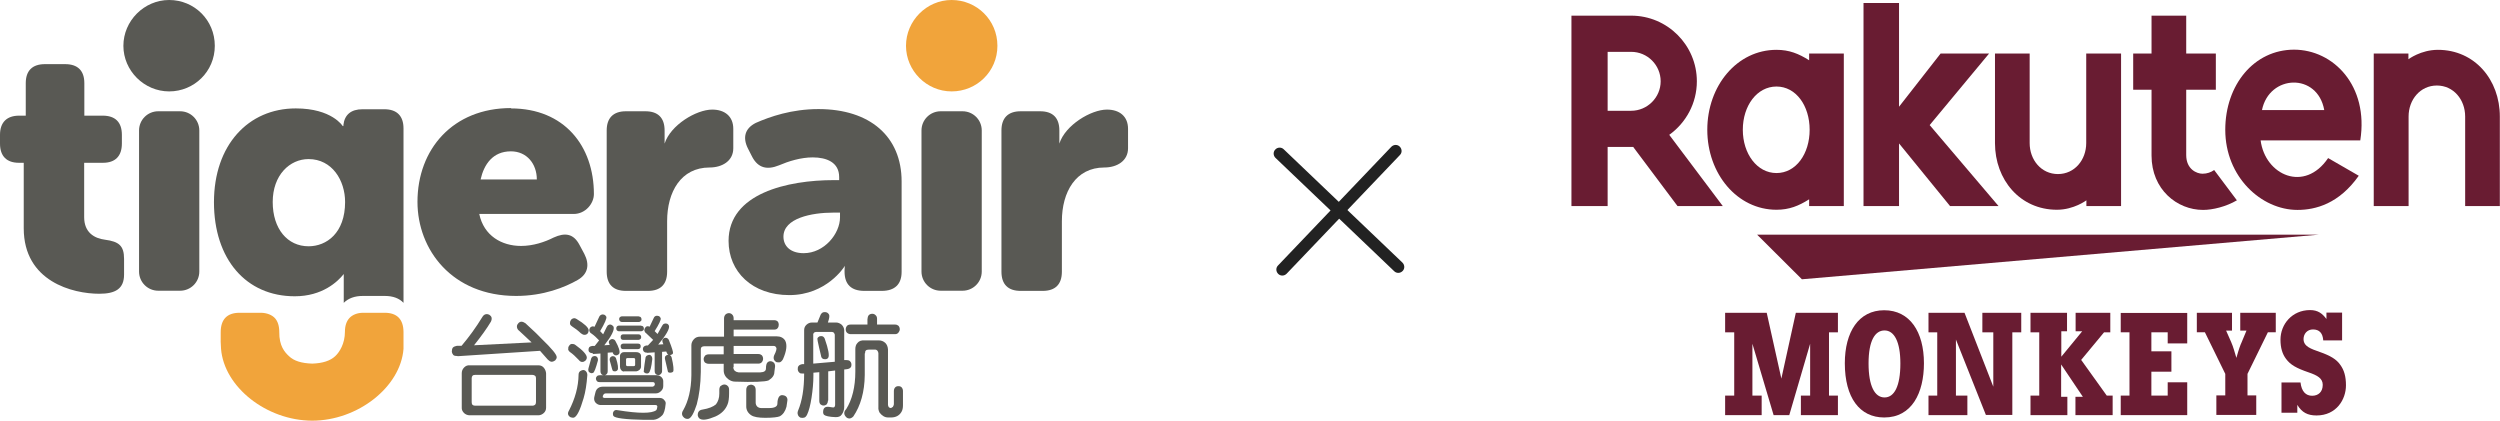
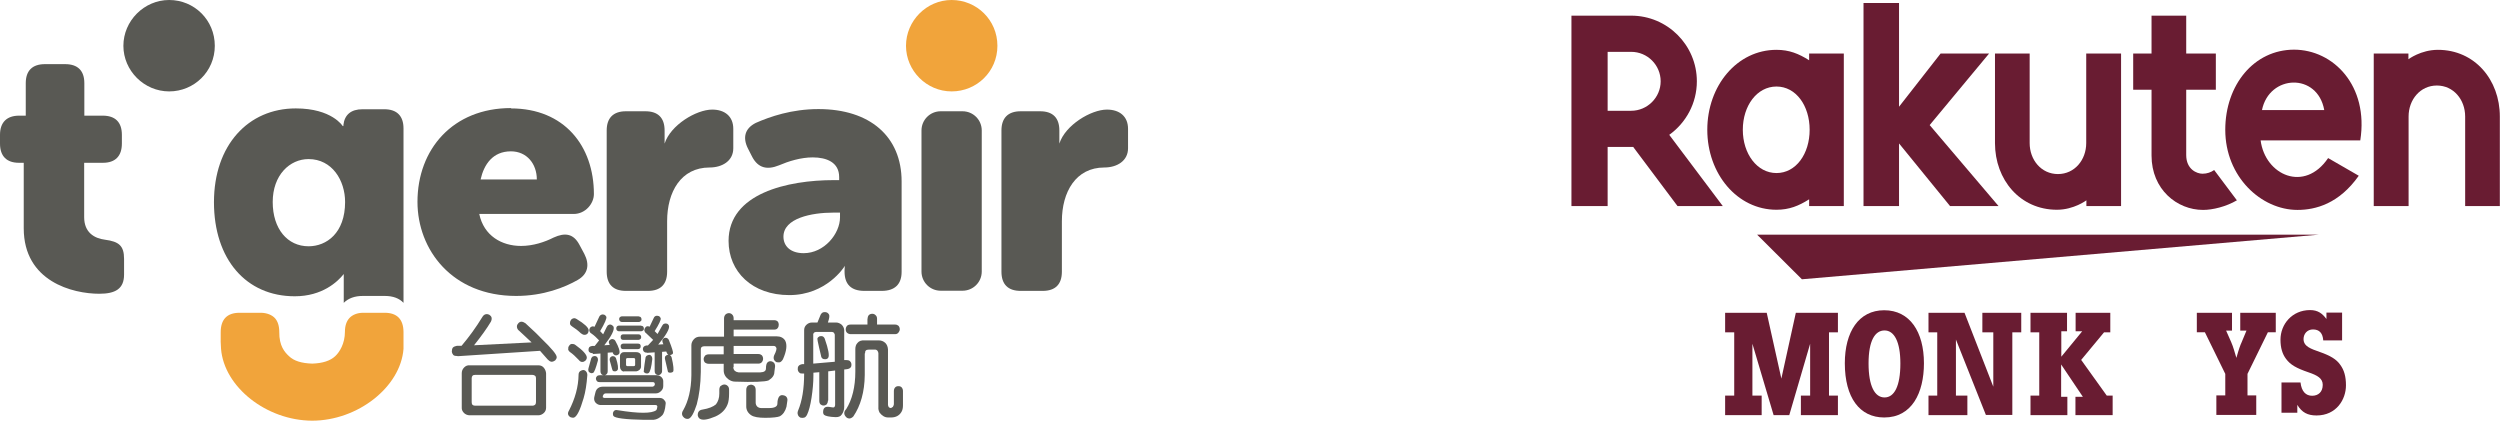
<svg xmlns="http://www.w3.org/2000/svg" id="_圖層_2" data-name="圖層 2" viewBox="0 0 148.51 24.98">
  <defs>
    <style>
      .cls-1 {
        fill: #222;
      }

      .cls-2 {
        fill: #595954;
      }

      .cls-3 {
        fill: #f1a43b;
      }

      .cls-4 {
        fill: #691c32;
      }
    </style>
  </defs>
  <g id="_分離模式" data-name="分離模式">
    <g>
      <g>
        <g>
          <polygon class="cls-4" points="137.75 13.94 104.38 13.94 107.04 16.59 137.75 13.94" />
          <path class="cls-4" d="M107.47,3.18v.4c-.62-.39-1.18-.62-1.94-.62-2.34,0-4.11,2.13-4.11,4.75s1.78,4.75,4.11,4.75c.76,0,1.32-.23,1.94-.62v.4h2.06V3.18h-2.06Zm-1.94,7.1c-1.15,0-2-1.14-2-2.57s.84-2.57,2-2.57,1.97,1.14,1.97,2.57-.81,2.57-1.97,2.57Z" />
          <path class="cls-4" d="M123.93,3.18v5.32c0,1-.69,1.84-1.68,1.84s-1.68-.84-1.68-1.84V3.18h-2.06v5.32c0,2.18,1.49,3.96,3.68,3.96,1.01,0,1.75-.56,1.75-.56v.34h2.06V3.18h-2.06Z" />
          <path class="cls-4" d="M143.08,12.24V6.92c0-1,.69-1.84,1.68-1.84s1.68,.84,1.68,1.84v5.32h2.06V6.92c0-2.18-1.49-3.96-3.68-3.96-1.01,0-1.75,.56-1.75,.56v-.34h-2.06V12.24h2.06Z" />
          <path class="cls-4" d="M95.5,12.24v-3.51h1.52l2.63,3.51h2.69l-3.18-4.23c.99-.71,1.64-1.87,1.64-3.18,0-2.15-1.75-3.9-3.9-3.9h-3.55V12.24h2.15Zm0-9.16h1.4c.97,0,1.75,.79,1.75,1.75s-.79,1.75-1.75,1.75h-1.4V3.08Z" />
          <path class="cls-4" d="M131.53,10.1c-.18,.13-.42,.22-.69,.22-.34,0-.97-.26-.97-1.11v-3.88h1.76V3.18h-1.76V.93h-2.06V3.18s-1.09,0-1.09,0v2.15h1.09v3.91c0,2.02,1.52,3.23,3.06,3.23,.57,0,1.36-.19,2.01-.57l-1.35-1.8Z" />
          <polygon class="cls-4" points="114.63 7.43 118.16 3.18 115.28 3.18 112.81 6.34 112.81 .18 110.7 .18 110.7 12.24 112.81 12.24 112.81 8.52 115.84 12.24 118.72 12.24 114.63 7.43" />
          <path class="cls-4" d="M136.28,2.95c-2.38,0-4.09,2.09-4.09,4.76,0,2.8,2.14,4.76,4.29,4.76,1.08,0,2.47-.37,3.64-2.03l-1.82-1.05c-1.4,2.07-3.74,1.02-4.01-1.05h5.92c.51-3.25-1.6-5.39-3.94-5.39Zm1.79,3.59h-3.7c.43-2.12,3.3-2.24,3.7,0Z" />
        </g>
        <g>
          <path class="cls-4" d="M104.95,18.58l.87,3.91,.86-3.91h2.5v1.16h-.53v3.76h.53v1.16h-2.2v-1.16h.55v-3.08l-1.24,4.24h-.93l-1.26-4.24v3.08h.55v1.16h-2.17v-1.16h.54v-3.76h-.54v-1.16h2.47Z" />
          <path class="cls-4" d="M111.93,24.8c-1.46,0-2.34-1.18-2.34-3.22,0-1.86,.82-3.15,2.34-3.15s2.36,1.28,2.36,3.15c0,1.75-.71,3.22-2.36,3.22Zm.96-3.21c0-1.3-.37-1.96-.94-1.96s-.95,.61-.95,1.96,.37,2.02,.95,2.02,.94-.67,.94-2.02Z" />
          <path class="cls-4" d="M116.7,18.58l1.71,4.39v-3.23h-.65v-1.16h2.31v1.16h-.53v4.91h-1.57l-1.78-4.48v3.33h.68v1.16h-2.31v-1.16h.52v-3.76h-.52v-1.16h2.14Z" />
          <path class="cls-4" d="M122.79,18.58v1.1h-.34v1.51l1.24-1.51h-.39v-1.1h2.06v1.16h-.37l-1.36,1.64,1.52,2.12h.35v1.16h-2.21v-1.09h.44l-1.29-1.92v1.92h.37v1.09h-2.19v-1.16h.52v-3.76h-.52v-1.16h2.16Z" />
-           <path class="cls-4" d="M129.93,18.58v1.82h-1.16v-.66h-.97v1.13h1.19v1.21h-1.19v1.42h.97v-.79h1.16v1.95h-3.95v-1.16h.52v-3.76h-.52v-1.15h3.95Z" />
          <path class="cls-4" d="M132.59,18.58v1.06h-.35l.3,.68c.12,.27,.21,.6,.31,.94,.15-.54,.25-.8,.3-.9l.3-.72h-.37v-1.06h2.11v1.16h-.47l-1.21,2.47v1.28h.52v1.16h-2.37v-1.16h.53v-1.28l-1.21-2.47h-.48v-1.16h2.1Z" />
          <path class="cls-4" d="M139.13,18.55v1.67h-1.12c-.03-.43-.23-.65-.61-.65-.35,0-.56,.27-.56,.57,0,.44,.43,.58,.97,.77,.63,.22,.99,.44,1.21,.76,.23,.31,.34,.69,.34,1.22,0,.84-.57,1.79-1.75,1.79-.53,0-.87-.18-1.14-.63v.47h-.94v-1.8h1.13c.06,.54,.32,.79,.69,.79s.63-.23,.63-.65c0-.38-.31-.56-.84-.74-.73-.25-1.08-.45-1.34-.8-.22-.29-.33-.66-.33-1.14,0-.92,.69-1.76,1.76-1.76,.47,0,.73,.21,.97,.53v-.38h.93Z" />
        </g>
      </g>
      <g>
-         <path class="cls-1" d="M83.07,16.21c-.09,0-.18-.03-.25-.1l-7.05-6.73c-.14-.14-.15-.36-.01-.5,.13-.14,.36-.15,.5-.01l7.05,6.73c.14,.14,.15,.36,.01,.5-.07,.07-.16,.11-.26,.11Z" />
-         <path class="cls-1" d="M76.18,16.37c-.09,0-.18-.03-.25-.1-.14-.14-.15-.36-.01-.5l6.73-7.05c.14-.14,.36-.15,.5-.01,.14,.14,.15,.36,.01,.5l-6.73,7.05c-.07,.07-.16,.11-.26,.11Z" />
-       </g>
+         </g>
      <g>
        <path class="cls-2" d="M62.93,8.53c.35-1.1,1.88-2.02,2.83-2.02,.73,0,1.25,.39,1.25,1.14v1.16c0,.75-.66,1.14-1.41,1.14-1.69,0-2.52,1.45-2.52,3.19v3c0,.75-.39,1.14-1.14,1.14h-1.31c-.75,0-1.14-.39-1.14-1.14V7.75c0-.74,.39-1.14,1.14-1.14h1.16c.75,0,1.14,.39,1.14,1.14v.78Z" />
        <path class="cls-2" d="M39.48,8.53c.35-1.1,1.88-2.02,2.83-2.02,.73,0,1.25,.39,1.25,1.14v1.16c0,.75-.66,1.14-1.41,1.14-1.7,0-2.52,1.45-2.52,3.19v3c0,.75-.39,1.14-1.14,1.14h-1.31c-.75,0-1.14-.39-1.14-1.14V7.75c0-.74,.39-1.14,1.14-1.14h1.16c.75,0,1.14,.39,1.14,1.14v.78Z" />
        <path class="cls-3" d="M56.53,5.43c-1.49,0-2.71-1.23-2.71-2.71s1.22-2.72,2.71-2.72,2.72,1.19,2.72,2.72-1.23,2.71-2.72,2.71" />
        <path class="cls-2" d="M10.05,5.43c-1.49,0-2.72-1.23-2.72-2.71s1.23-2.72,2.72-2.72,2.71,1.19,2.71,2.72-1.23,2.71-2.71,2.71" />
        <path class="cls-2" d="M47.74,15.04c1.22,0,2.16-1.15,2.16-2.13v-.28h-.39c-1.3,0-2.97,.33-2.97,1.43,0,.56,.42,.98,1.2,.98m1.79-4.34h.32v-.18c0-.88-.75-1.17-1.57-1.17-.71,0-1.44,.23-2,.47-.71,.29-1.24,.16-1.59-.49l-.26-.51c-.32-.64-.19-1.19,.47-1.52,.84-.37,2.13-.82,3.72-.82,3.05,0,4.94,1.62,4.94,4.3v5.37c0,.73-.4,1.13-1.18,1.13h-1.03c-.77,0-1.18-.37-1.18-1.15v-.08c0-.12,.02-.26,.02-.26l-.04,.06s-1.05,1.68-3.26,1.68-3.61-1.39-3.61-3.22c0-2.83,3.52-3.61,6.25-3.61" />
        <path class="cls-2" d="M1.43,9.67h-.31c-.72,0-1.12-.39-1.12-1.14v-.52c0-.74,.4-1.14,1.14-1.14h.39v-1.93c0-.74,.39-1.13,1.14-1.13h1.2c.75,0,1.14,.39,1.14,1.13v1.93h1.09c.75,0,1.14,.39,1.14,1.14v.52c0,.74-.39,1.14-1.12,1.14h-1.12v3.23c0,.91,.6,1.26,1.24,1.34,.83,.11,1.13,.36,1.13,1.14v.93c0,.85-.52,1.14-1.47,1.14-1.57,0-4.49-.72-4.49-3.89v-3.89Z" />
-         <path class="cls-2" d="M9.4,6.61h1.3c.63,0,1.14,.51,1.14,1.14v8.38c0,.63-.51,1.14-1.14,1.14h-1.3c-.63,0-1.14-.51-1.14-1.14V7.75c0-.63,.51-1.14,1.14-1.14Z" />
        <path class="cls-2" d="M55.88,6.61h1.3c.63,0,1.14,.51,1.14,1.14v8.38c0,.63-.51,1.14-1.14,1.14h-1.3c-.63,0-1.14-.51-1.14-1.14V7.75c0-.63,.51-1.14,1.14-1.14Z" />
        <path class="cls-2" d="M31.89,10.66c0-.92-.59-1.67-1.54-1.67-1.08,0-1.6,.78-1.8,1.67h3.34Zm-1.54-4.22c3.17,0,4.93,2.23,4.93,5.09,0,.56-.5,1.18-1.2,1.18h-5.61c.27,1.3,1.34,1.9,2.48,1.9,.72,0,1.41-.23,1.94-.5,.68-.31,1.18-.23,1.53,.43l.29,.54c.33,.64,.22,1.2-.39,1.55-.77,.44-2.03,.95-3.66,.95-3.81,0-5.86-2.75-5.86-5.59,0-3.13,2.11-5.57,5.55-5.57" />
        <path class="cls-2" d="M18.33,14.63c-1.25,0-2.13-1.03-2.13-2.63s1.01-2.55,2.13-2.55c1.4,0,2.17,1.27,2.17,2.55,0,1.84-1.1,2.63-2.17,2.63m2.09,1.65v.02h0c0,.46,0,1.09,0,1.69,.27-.27,.65-.41,1.13-.41h1.31c.48,0,.86,.14,1.11,.41V7.63c0-.74-.39-1.14-1.14-1.14h-1.3c-.67,0-1.06,.32-1.13,.93v.07s-.04,0-.04,0c0,0-.64-1.05-2.79-1.05-2.83,0-4.86,2.19-4.86,5.57s1.9,5.59,4.8,5.59c1.64,0,2.55-.87,2.9-1.31" />
        <path class="cls-3" d="M23.97,20.11v-.37c0-.79-.4-1.16-1.12-1.16h-1.28c-.34,0-.64,.12-.82,.32-.16,.18-.26,.44-.26,.81,0,.7-.32,1.21-.58,1.45-.29,.27-.74,.42-1.36,.44-.64-.02-1.09-.16-1.38-.44-.26-.24-.59-.61-.58-1.44,0-.36-.09-.62-.24-.8-.18-.21-.49-.33-.83-.34h-1.29c-.75,0-1.12,.4-1.12,1.16v.44c0,.05-.01,.06,.02,.54,.18,2.27,2.7,4.26,5.41,4.27h0c2.71,0,5.26-2,5.43-4.27,0-.07,0-.33,0-.6" />
        <path class="cls-2" d="M28.22,22.27c-.06,0-.11,.01-.15,.05-.03,.04-.05,.08-.05,.14v1.43c0,.06,.01,.11,.05,.16,.03,.03,.09,.05,.15,.05h3.41c.07,0,.12-.03,.15-.05,.04-.04,.06-.09,.06-.16v-1.43c0-.06-.02-.11-.06-.14-.04-.03-.09-.05-.15-.05h-3.41Zm-.32,2.4c-.13,0-.24-.05-.33-.13-.1-.1-.15-.21-.14-.33v-2.04c0-.12,.04-.24,.14-.34,.09-.09,.19-.14,.33-.13h4.08c.14,0,.25,.05,.33,.15,.08,.1,.12,.21,.13,.33v2.04c0,.12-.04,.22-.13,.31-.1,.09-.21,.14-.33,.14h-4.08Zm-.72-3.52c-.11,0-.19-.01-.25-.06-.05-.06-.08-.12-.09-.21,0-.09,.02-.17,.06-.23,.06-.06,.15-.09,.25-.11h.27c.44-.52,.85-1.08,1.24-1.72,.05-.08,.11-.13,.18-.15,.07-.02,.15-.01,.23,.03,.06,.04,.11,.09,.13,.16,.02,.08,0,.17-.04,.25-.23,.39-.57,.86-1,1.4l3.42-.17-.74-.69c-.07-.05-.12-.13-.13-.21-.01-.07,0-.14,.06-.21,.05-.07,.11-.11,.19-.12,.09,0,.16,.03,.25,.09,.5,.45,.82,.77,.96,.92,.61,.59,.91,.95,.9,1.1,0,.07-.04,.13-.09,.19-.07,.05-.14,.08-.22,.08-.08-.01-.15-.06-.22-.13l-.46-.52-4.9,.32Z" />
        <path class="cls-2" d="M39.51,21.18s.07-.08,.13-.1c.05-.01,.1,0,.15,.01,.05,.03,.09,.08,.11,.15,.11,.47,.13,.75,.09,.83-.03,.04-.08,.06-.14,.07-.06,0-.11,0-.15-.03l-.02-.02-.17-.73c-.02-.07-.02-.12,0-.17m-1.09-.06s.09-.05,.15-.05c.05,0,.1,.03,.13,.07,.03,.05,.05,.1,.05,.17-.05,.49-.13,.78-.22,.84-.05,.03-.1,.03-.16,.02-.05-.02-.09-.04-.13-.09h0s.02-.31,.1-.79c0-.07,.03-.13,.07-.16m.03-.19c-.07,0-.13-.01-.17-.05-.05-.03-.07-.09-.08-.15,0-.05,.01-.11,.05-.15,.05-.05,.1-.07,.17-.08h.08l.31-.33-.41-.39c-.06-.04-.09-.09-.11-.15-.01-.05,0-.1,.03-.16,.03-.05,.07-.09,.13-.11,.05,0,.1,0,.15,.03l.25-.53c.03-.07,.08-.1,.14-.12,.05-.01,.11,0,.17,.02,.05,.03,.08,.07,.1,.13,.02,.09-.1,.35-.36,.76l.17,.17,.27-.48c.03-.06,.07-.11,.13-.13,.05-.02,.11-.02,.17,0,.06,.03,.09,.07,.11,.12,.05,.17-.16,.55-.64,1.12l.31-.02c-.05-.09-.07-.18-.06-.25,.01-.04,.05-.08,.09-.11,.05-.03,.11-.03,.15-.02,.06,.02,.11,.06,.14,.12h0c.19,.47,.27,.74,.25,.8-.02,.04-.06,.07-.12,.09-.05,.02-.11,.01-.15,0-.05-.03-.1-.1-.13-.2l-.25,.02v1.14c0,.07-.02,.12-.07,.17-.04,.05-.09,.07-.15,.07s-.11-.02-.16-.06c-.04-.05-.06-.1-.06-.17v-1.12l-.45,.03Zm-1.18,.32l-.05,.02-.02,.04v.35l.02,.05,.05,.02h.4l.05-.02,.02-.05v-.35l-.02-.04-.05-.02h-.4Zm.64-.86s.09,.01,.12,.04c.03,.03,.04,.07,.04,.12,0,.05-.01,.09-.04,.12-.03,.03-.07,.05-.12,.05h-.86c-.05,0-.09,0-.13-.04-.03-.03-.04-.07-.04-.13,0-.05,.01-.09,.04-.11,.03-.03,.07-.05,.13-.05h.86Zm.03-.55s.09,.01,.11,.04c.03,.03,.05,.07,.05,.12,0,.05-.01,.09-.05,.12-.03,.03-.07,.05-.11,.05h-.89c-.05,0-.09,0-.13-.04-.03-.03-.04-.07-.04-.13,0-.05,.01-.09,.04-.12,.03-.03,.07-.04,.13-.04h.89Zm-.86,2.21c-.07,0-.13-.03-.17-.09-.05-.06-.07-.13-.07-.19v-.63c0-.07,.02-.13,.07-.17,.04-.05,.1-.07,.17-.07h.73c.08,0,.15,.02,.21,.07,.04,.03,.07,.09,.07,.16v.63c0,.07-.03,.13-.09,.19-.06,.05-.12,.08-.19,.09h-.73Zm.88-3.27s.08,.01,.11,.04c.03,.03,.05,.07,.05,.13,0,.05-.01,.09-.05,.11-.03,.03-.07,.05-.11,.05h-1s-.09-.01-.12-.05c-.03-.03-.05-.07-.05-.12,0-.05,.01-.09,.05-.12,.03-.03,.07-.05,.12-.05h1Zm.13,.55s.09,.01,.12,.04c.03,.03,.05,.07,.05,.13,0,.05-.01,.09-.05,.11-.03,.03-.07,.05-.12,.05h-1.3c-.05,0-.09-.01-.13-.05-.03-.03-.04-.07-.04-.12,0-.05,.01-.09,.04-.12,.03-.03,.07-.05,.13-.05h1.3Zm-1.86,1.93s.06-.09,.12-.11c.05-.02,.1-.01,.15,0,.05,.03,.09,.07,.11,.13,.11,.35,.14,.58,.09,.68-.03,.04-.07,.07-.13,.08-.06,0-.11,0-.15-.03-.02-.01-.07-.15-.13-.41l-.05-.17c-.02-.07-.02-.13,0-.17m2.8,1.01c.1,0,.18,.04,.26,.11,.07,.07,.11,.15,.11,.25v.28c0,.11-.04,.22-.13,.3-.09,.09-.19,.14-.32,.14h-2.96c-.07,0-.11,.03-.14,.07-.03,.05-.05,.09-.04,.14v-.05s0,.07,0,.07l.08,.04h3.31c.11,0,.21,.05,.27,.14,.06,.06,.09,.14,.07,.23-.03,.33-.1,.56-.21,.67-.15,.15-.31,.24-.51,.26h-.55c-1.12-.02-1.74-.1-1.83-.23-.03-.05-.03-.11-.03-.17,.04-.16,.15-.21,.3-.17,1.24,.2,2,.2,2.27,0,.03-.03,.06-.11,.07-.22l-.03-.07-.08-.02h-3.29c-.11-.01-.21-.07-.28-.15-.07-.09-.09-.19-.07-.31l.06-.25c.03-.15,.09-.25,.19-.31,.09-.06,.19-.07,.3-.07h2.92l.09-.04,.04-.09v-.04l-.03-.07-.06-.03h-3.18c-.07,0-.13-.01-.17-.06-.04-.04-.06-.09-.06-.15,0-.06,.03-.11,.06-.14,.04-.04,.09-.06,.17-.06h3.36Zm-3.82-1.31c-.07,0-.13-.01-.18-.05-.05-.03-.07-.09-.07-.15,0-.05,.01-.11,.04-.15,.05-.05,.11-.07,.18-.08h.15l.26-.33c-.15-.16-.31-.31-.46-.41-.06-.03-.1-.09-.12-.15-.01-.05,0-.11,.03-.17,.03-.05,.08-.08,.13-.1,.05-.01,.09,0,.15,.02l.28-.6c.03-.06,.08-.1,.14-.12,.05-.02,.11-.01,.17,.01,.05,.03,.09,.07,.11,.12,.03,.09-.09,.38-.37,.85l.18,.19,.21-.43c.03-.07,.07-.11,.12-.13,.05-.03,.11-.03,.17,0,.05,.03,.09,.06,.12,.11,.06,.19-.12,.55-.55,1.1l.32-.02c-.04-.08-.06-.15-.05-.2,.01-.05,.05-.09,.1-.12,.05-.03,.1-.04,.15-.02,.06,.01,.11,.05,.14,.11,.2,.36,.28,.61,.23,.74-.03,.05-.07,.08-.13,.1-.05,.02-.11,.01-.15-.01-.05-.03-.09-.07-.11-.14v-.02l-.3,.02v1.1c0,.07-.01,.12-.06,.17-.04,.05-.09,.07-.16,.07-.06,0-.11-.02-.15-.06-.04-.05-.06-.1-.06-.17v-1.06l-.45,.03Zm0,.2s.09-.04,.15-.03c.05,.01,.1,.04,.13,.09,.03,.05,.04,.1,.03,.17-.12,.45-.22,.72-.29,.74-.05,.02-.1,.03-.16,0-.05-.02-.09-.05-.11-.1-.02-.06-.02-.12,0-.18l.15-.54c.01-.06,.05-.11,.09-.15m-1.34-1.95c0-.07,0-.13,.04-.19,.03-.07,.09-.11,.16-.13,.07-.02,.13,0,.21,.05,.44,.27,.69,.49,.7,.66,0,.07-.02,.14-.07,.2-.05,.05-.11,.07-.18,.07s-.13-.03-.21-.09c-.19-.18-.37-.31-.5-.39-.07-.05-.13-.09-.15-.17m-.1,1.49c-.01-.07,0-.13,.05-.19,.04-.07,.09-.1,.16-.11,.07,0,.15,.01,.21,.06,.45,.32,.68,.58,.68,.75,0,.07-.03,.13-.09,.19-.06,.05-.11,.07-.19,.07-.07,0-.14-.04-.19-.11-.2-.21-.37-.37-.52-.47-.07-.05-.11-.11-.12-.18m.71,1.31s.11-.07,.19-.07c.07,0,.13,.04,.17,.09,.05,.06,.07,.13,.07,.21-.04,.55-.11,1-.22,1.37-.21,.72-.4,1.1-.58,1.16-.07,.01-.14,0-.21-.03-.15-.1-.18-.23-.08-.39,.36-.7,.56-1.41,.57-2.13,0-.09,.03-.15,.08-.2" />
        <path class="cls-2" d="M44.4,22.94c.05-.05,.12-.08,.2-.09,.08,0,.15,.03,.21,.08,.05,.05,.08,.13,.08,.23v.76c0,.09,.03,.16,.09,.23,.06,.05,.13,.09,.23,.09h.49c.31,0,.48-.09,.48-.26,0-.21,.05-.37,.13-.45,.06-.05,.13-.07,.21-.05,.08,.01,.15,.04,.2,.1,.05,.07,.07,.15,.05,.24l-.05,.34c-.07,.27-.21,.47-.4,.57-.11,.05-.41,.09-.86,.09-.4,0-.68-.05-.83-.15-.2-.13-.31-.32-.3-.56v-.95c0-.1,.03-.17,.08-.23m-1.59,0c.05-.05,.11-.08,.2-.09,.08,0,.15,.03,.2,.08,.06,.05,.09,.13,.09,.23v.23c0,.28-.03,.5-.09,.64-.12,.31-.36,.56-.72,.72-.45,.19-.76,.24-.92,.14-.07-.04-.11-.11-.13-.2-.01-.19,.07-.32,.28-.35,.37-.06,.64-.17,.8-.31,.13-.17,.2-.38,.2-.64v-.23c0-.1,.03-.17,.08-.23m.75-1.11c0,.08,.03,.16,.09,.22,.06,.05,.13,.08,.22,.09h1.3c.23-.01,.33-.09,.33-.23,0-.18,.03-.31,.1-.37,.06-.05,.12-.07,.2-.06,.07,.01,.14,.05,.18,.09,.05,.07,.07,.15,.06,.24l-.04,.31c0,.19-.12,.36-.35,.5-.21,.08-.88,.11-1.99,.07-.14,0-.26-.05-.38-.13-.19-.14-.29-.32-.29-.54v-.39h-.9c-.08,0-.15-.03-.21-.07-.05-.05-.08-.13-.08-.21,0-.07,.03-.14,.08-.2,.05-.05,.13-.08,.21-.08h.9v-.48h-1.16c-.13,0-.21,.07-.2,.2v1.32c-.01,.76-.1,1.41-.24,1.93-.17,.52-.33,.82-.5,.86-.08,.01-.16,0-.23-.05-.17-.13-.19-.29-.07-.47,.3-.53,.47-1.22,.48-2.07v-1.78c0-.13,.05-.25,.15-.36,.09-.1,.21-.15,.36-.15h1.43v-1.08c0-.1,.03-.17,.08-.23,.05-.05,.11-.08,.2-.09,.08,0,.15,.03,.2,.08,.06,.06,.09,.13,.09,.23v.11h2.4c.09,0,.15,.02,.21,.07,.05,.05,.07,.13,.07,.21,0,.07-.02,.14-.07,.2-.05,.06-.12,.08-.21,.08h-2.4v.4h2.57c.22,0,.39,.09,.49,.25,.13,.24,.09,.62-.13,1.11-.05,.09-.11,.15-.18,.18-.07,.01-.14,.01-.21-.01-.16-.09-.2-.24-.13-.41,.12-.23,.16-.39,.12-.45-.03-.07-.08-.1-.15-.1h-2.38v.48h1.47c.09,0,.15,.03,.2,.07,.05,.05,.08,.13,.08,.21s-.03,.15-.08,.21c-.05,.05-.11,.08-.2,.08h-1.47v.21Z" />
        <path class="cls-2" d="M51.54,18.93c0-.09,.03-.16,.07-.21,.05-.05,.12-.08,.21-.08,.08,0,.14,.03,.19,.08,.06,.05,.09,.12,.09,.21v.35h1.07c.09,0,.15,.03,.2,.07,.05,.05,.08,.13,.08,.21,0,.07-.03,.14-.08,.2-.05,.06-.11,.09-.2,.09h-2.64c-.08,0-.15-.03-.21-.08s-.08-.13-.08-.21,.03-.15,.08-.21c.05-.05,.13-.07,.21-.07h1v-.35Zm-.17,2.07v1.28c-.01,1-.25,1.83-.68,2.46-.07,.07-.14,.11-.22,.12-.09,0-.17-.03-.23-.11-.13-.15-.11-.31,.03-.45,.35-.56,.54-1.31,.54-2.22v-1.34c0-.15,.04-.28,.13-.37,.09-.11,.22-.16,.41-.15h.85c.15,0,.28,.05,.39,.15,.1,.1,.15,.23,.16,.39v3.29s.01,.09,.05,.14c.03,.03,.08,.05,.13,.05l.11-.07s.06-.1,.06-.16v-.78c0-.09,.03-.17,.08-.22,.05-.05,.11-.07,.19-.07s.14,.02,.19,.07c.05,.06,.08,.13,.08,.22v.85c0,.16-.03,.29-.09,.39-.13,.22-.34,.33-.62,.33h-.17c-.21,0-.37-.11-.51-.29-.05-.1-.08-.2-.07-.3v-3.23c0-.05-.03-.11-.06-.15-.05-.05-.1-.07-.17-.06h-.35c-.15,0-.22,.07-.21,.21m-2.84-.87c.02-.05,.06-.09,.13-.13,.07-.02,.13-.02,.19,0,.06,.03,.11,.09,.13,.16,.21,.6,.28,.98,.2,1.11-.03,.05-.08,.08-.15,.09-.07,0-.13,0-.19-.04-.05-.04-.08-.09-.09-.18l-.11-.46c-.08-.33-.11-.52-.1-.56m1.03,1.39v-1.61s-.02-.07-.05-.11c-.03-.03-.07-.05-.11-.05h-.96s-.09,.01-.12,.05c-.03,.03-.05,.08-.04,.12v1.71l1.28-.11Zm-.41,2.32c0,.09-.03,.15-.07,.21-.05,.04-.11,.07-.19,.07-.07,0-.13-.03-.18-.07-.05-.05-.07-.13-.07-.21v-1.7l-.35,.03v.18c0,.4-.04,.84-.11,1.3-.07,.46-.16,.79-.26,1-.05,.11-.11,.17-.18,.19-.07,.02-.14,.02-.22,0-.07-.04-.13-.09-.15-.17-.03-.07-.03-.15,.01-.25,.24-.57,.36-1.3,.36-2.2h-.07c-.09,0-.17,0-.21-.05-.06-.05-.09-.11-.1-.19,0-.09,0-.15,.05-.21,.05-.06,.12-.09,.21-.11h.12v-2.01c0-.13,.04-.24,.14-.33,.1-.09,.2-.13,.32-.13h.33l.16-.39c.03-.09,.07-.15,.14-.2,.06-.03,.13-.04,.22-.02,.08,.02,.13,.07,.17,.14,.04,.07,.01,.24-.07,.47h.5c.11,0,.22,.05,.32,.13,.09,.09,.15,.21,.15,.33v1.77h.12c.08,0,.16,.01,.22,.06,.05,.05,.08,.1,.09,.19,0,.07,0,.13-.05,.19-.05,.06-.13,.09-.22,.1l-.16,.02v2.22c0,.17-.05,.33-.15,.46-.07,.11-.19,.15-.35,.15-.39-.01-.62-.07-.7-.14-.05-.06-.06-.13-.05-.21,.01-.2,.13-.29,.35-.26,.17,.03,.26,.04,.29,.03,.05-.03,.07-.09,.07-.16v-2.03l-.41,.05v1.73Z" />
      </g>
    </g>
  </g>
</svg>